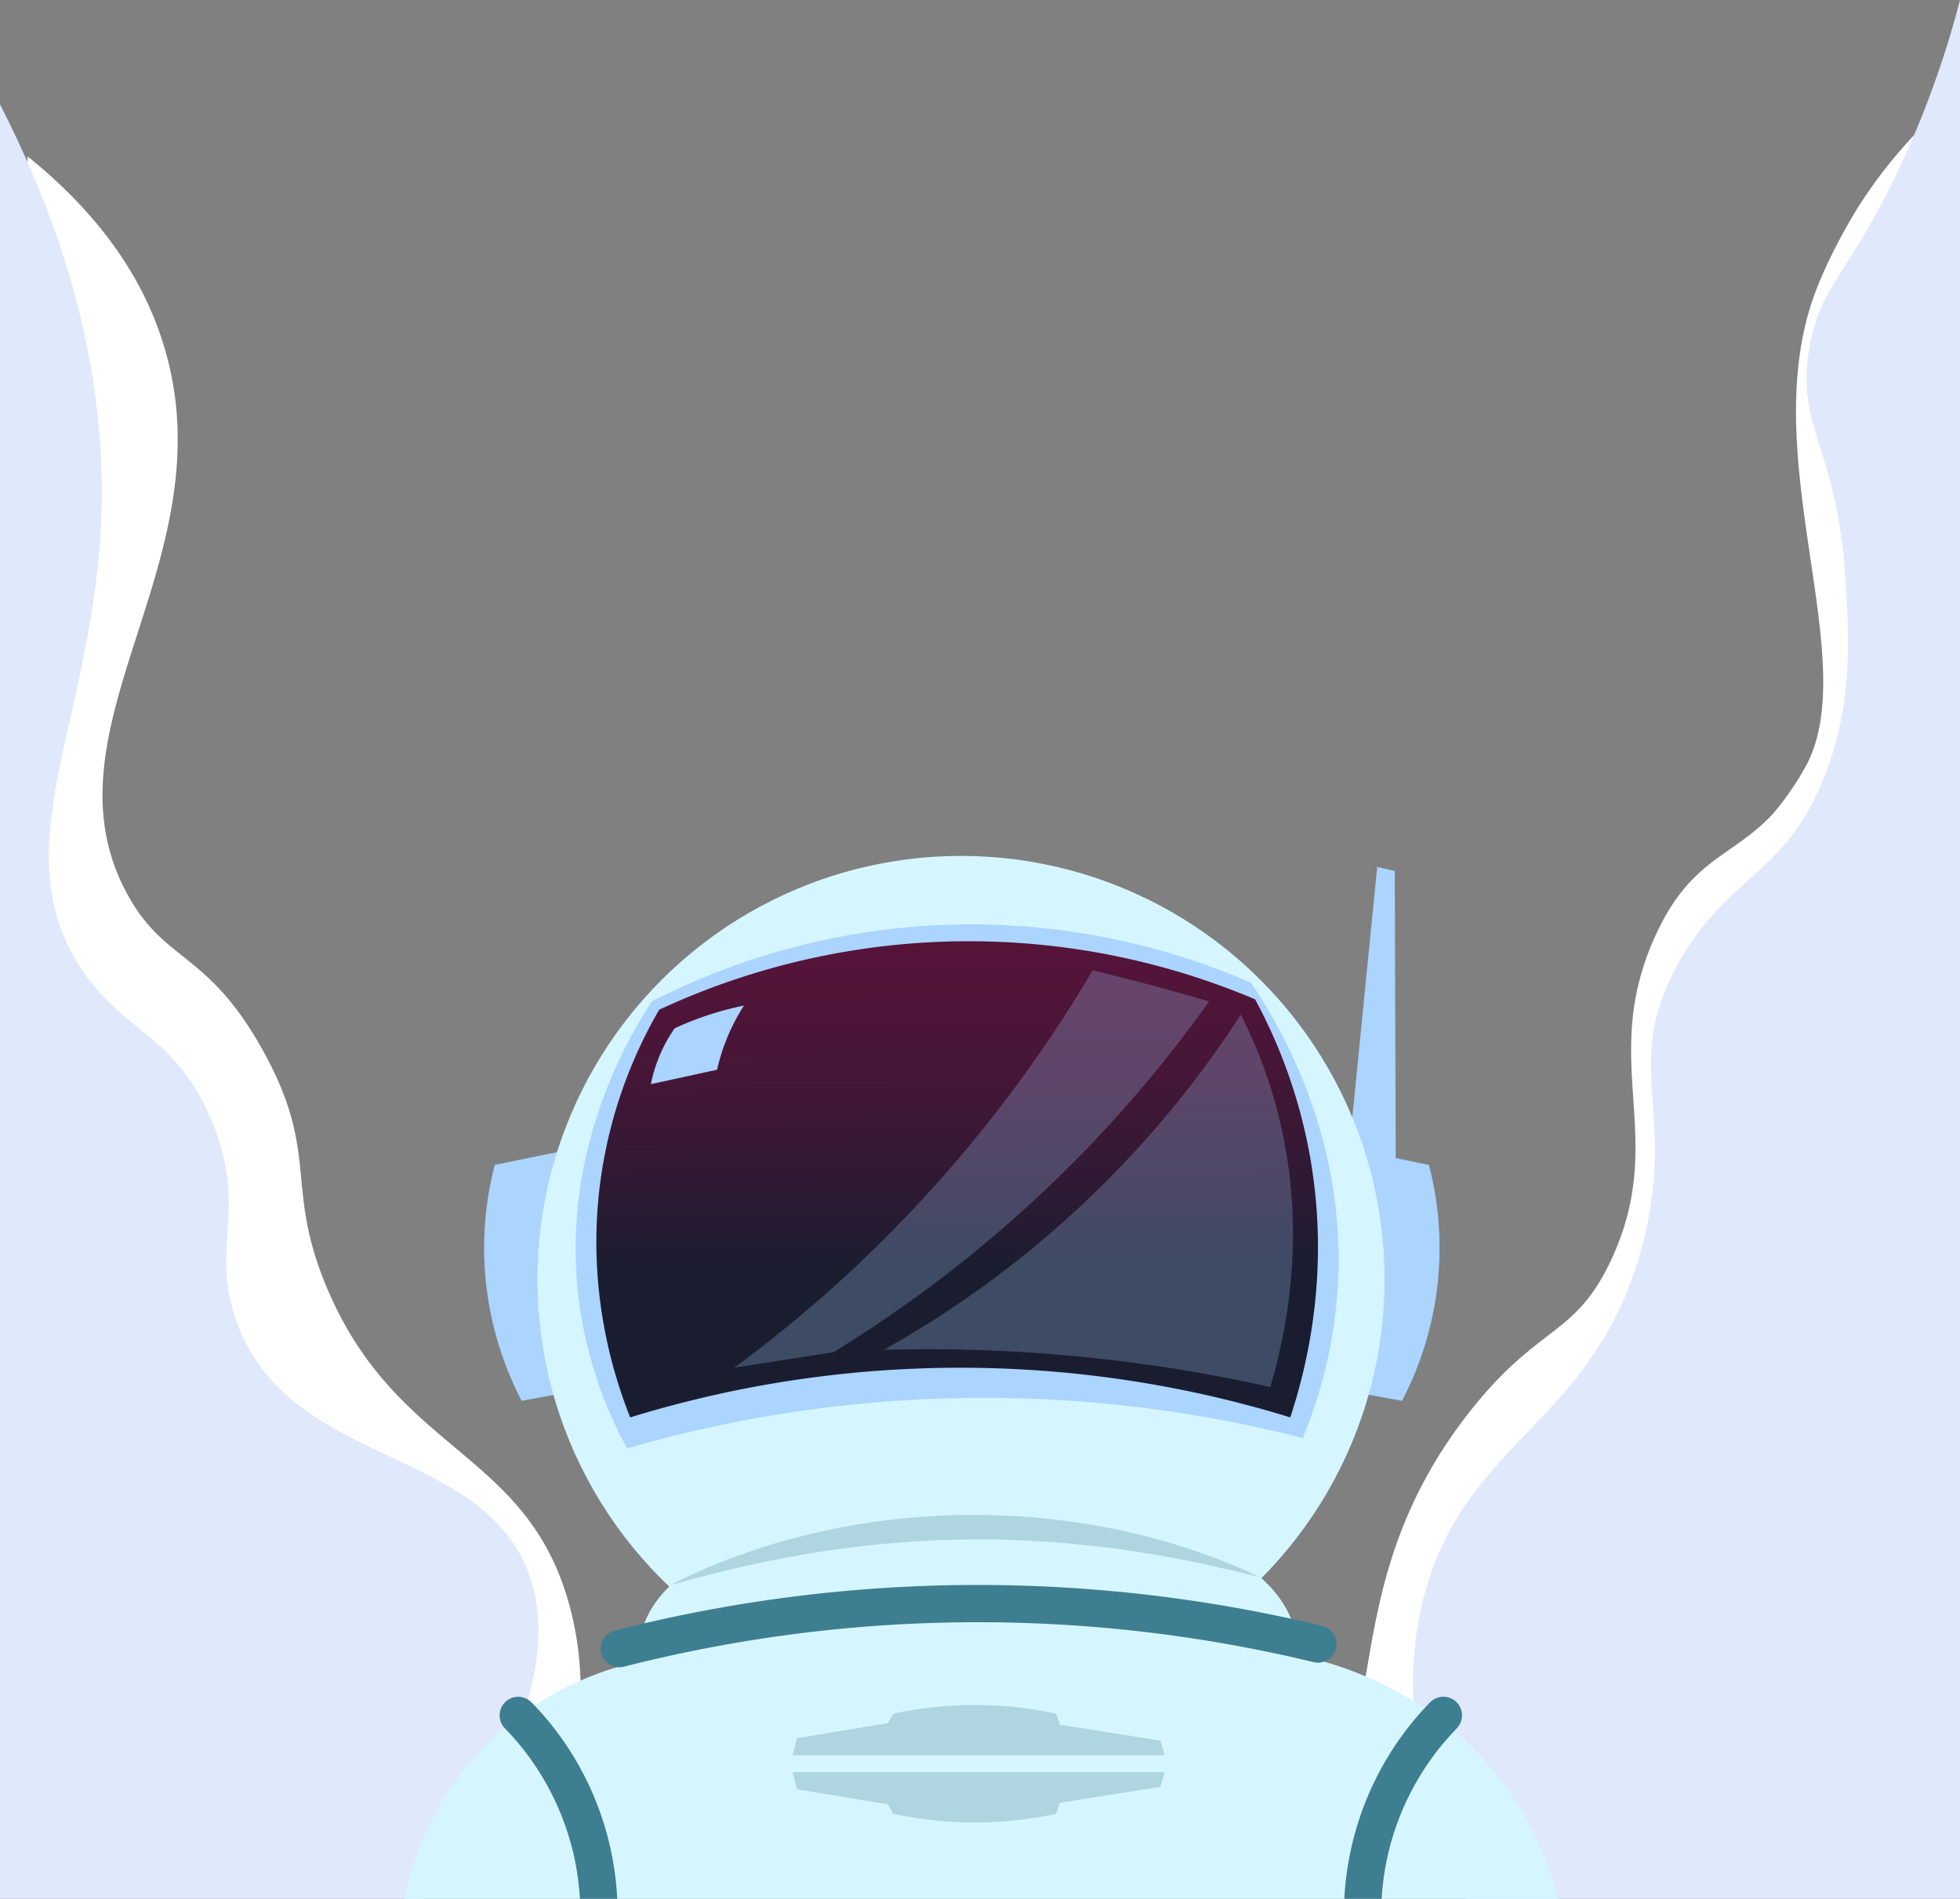
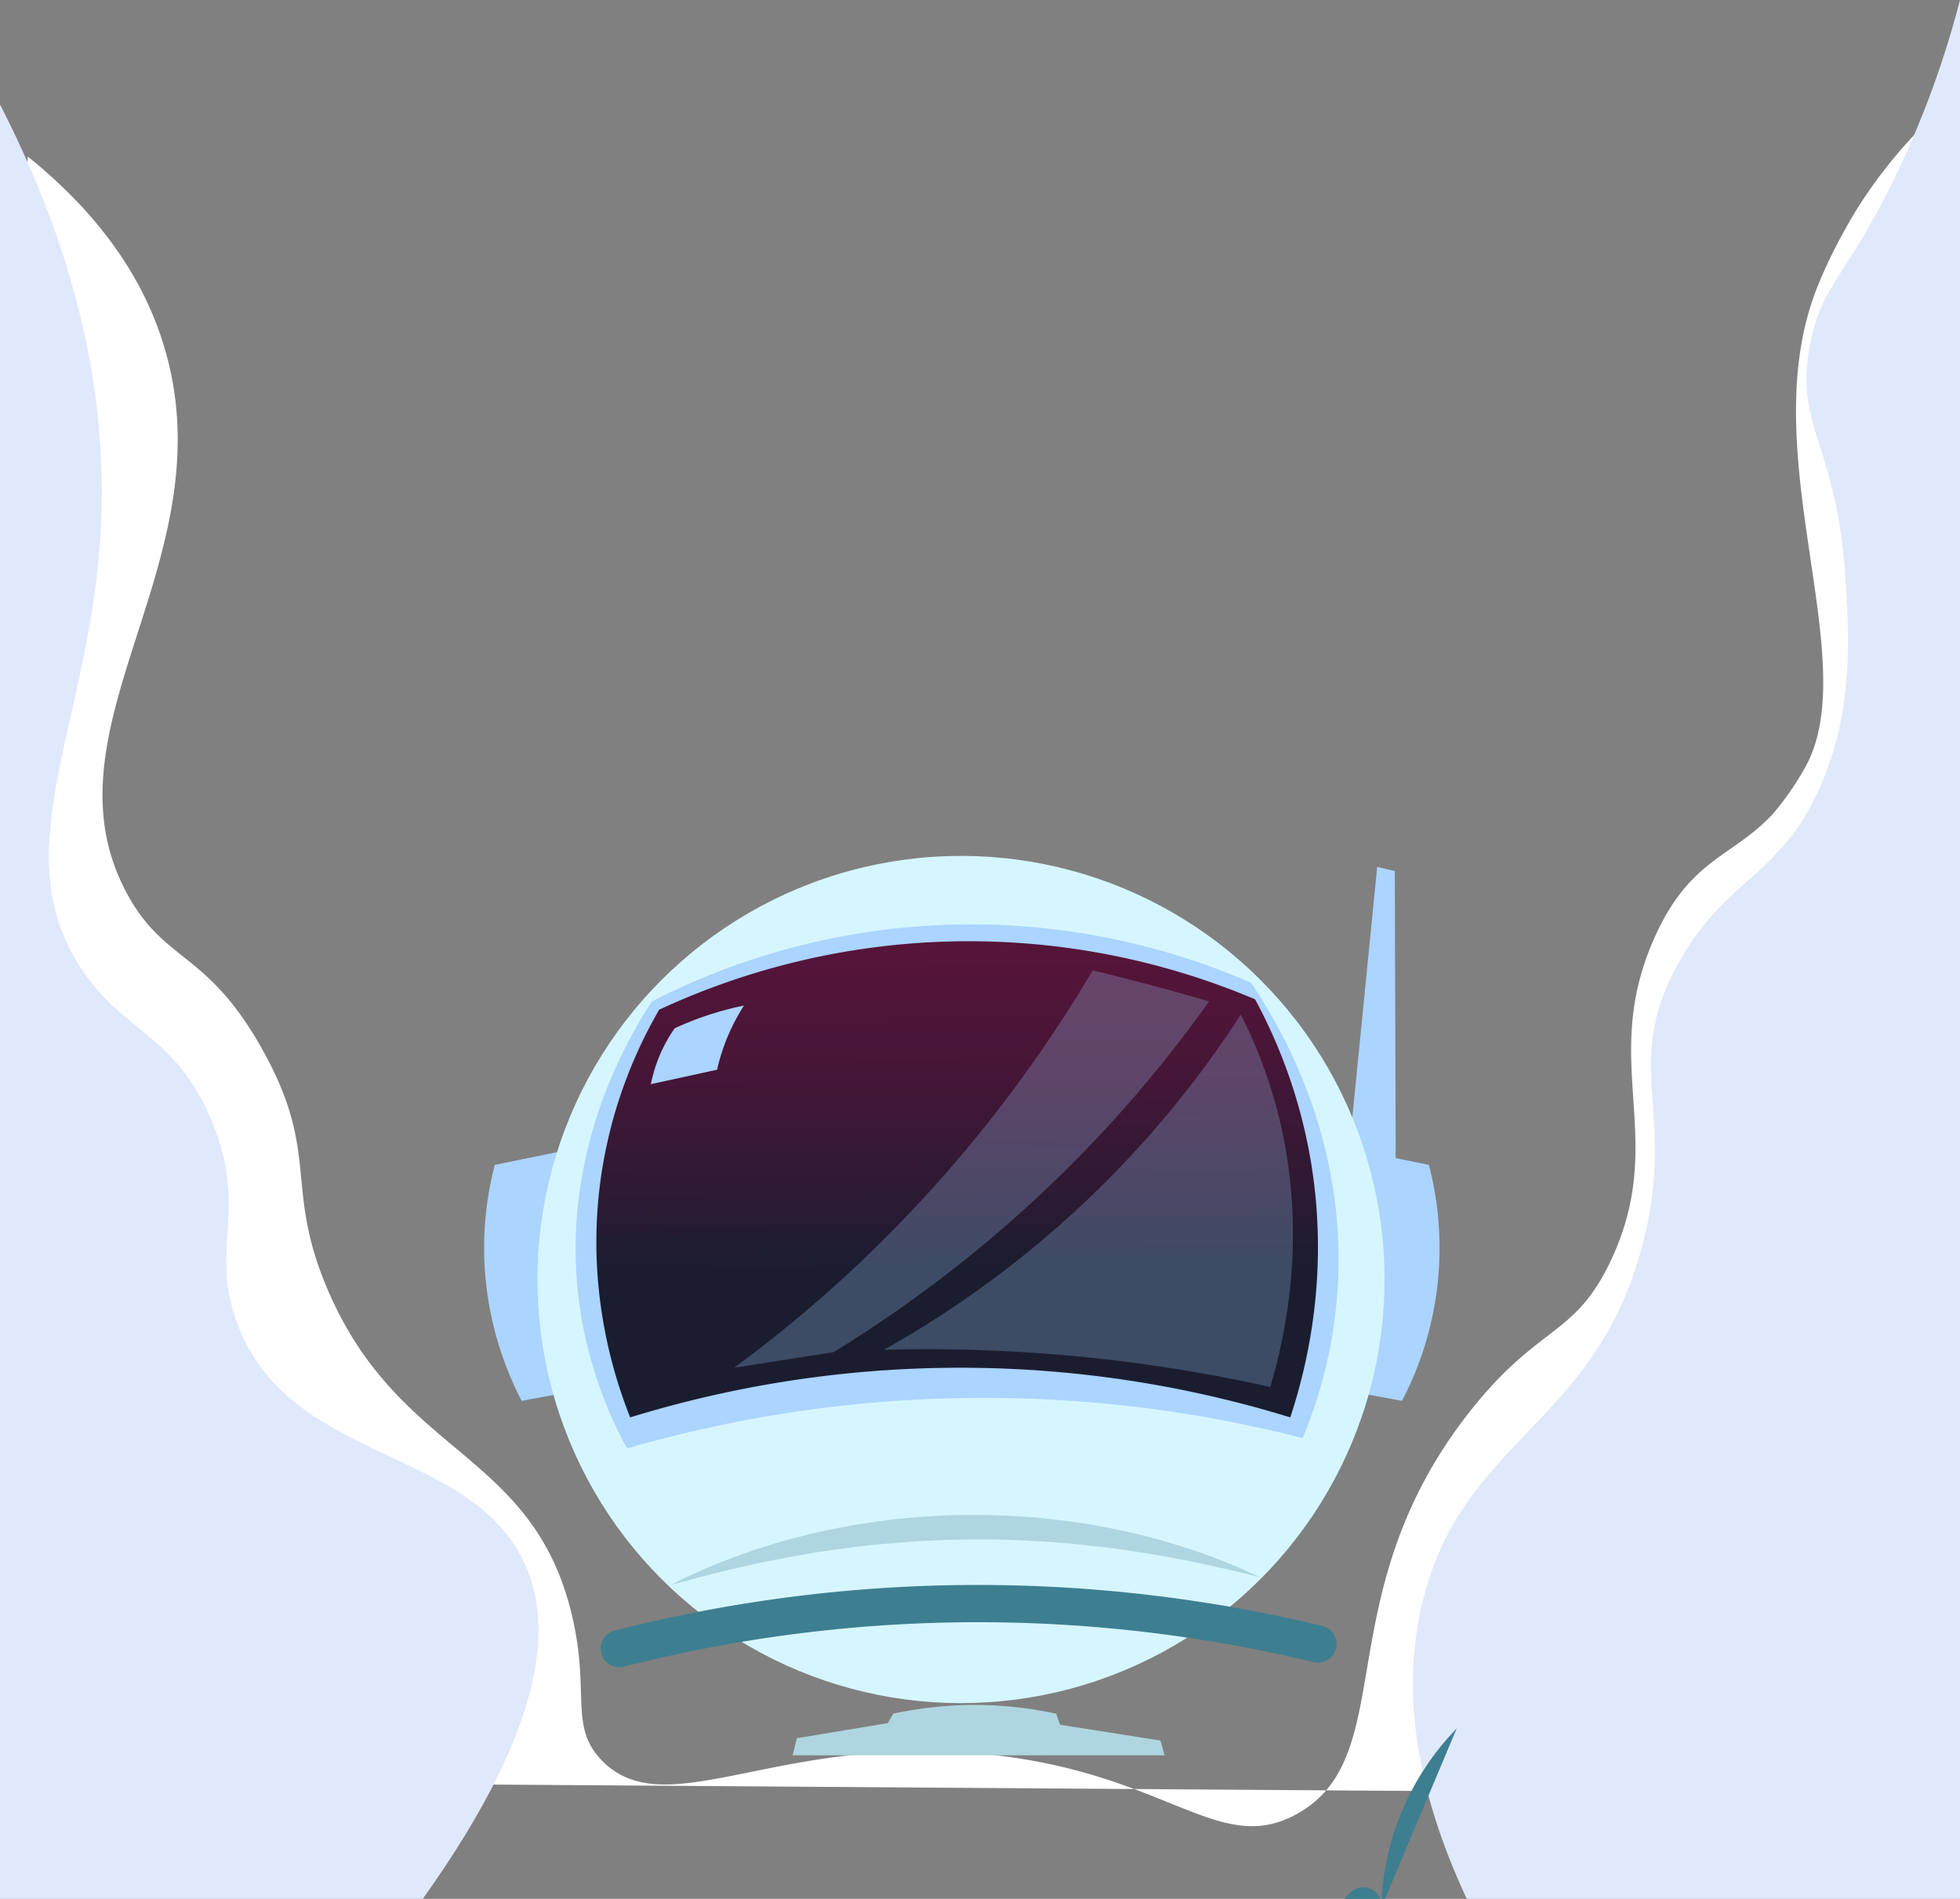
<svg xmlns="http://www.w3.org/2000/svg" viewBox="0 0 1920.07 1860">
  <rect x="0" y="0" width="1920.07" height="1860" fill="#808080" stroke="none" />
  <defs>
    <style>.cls-1{isolation:isolate;}.cls-2{fill:#fff;}.cls-3{fill:#e0e9fb;}.cls-4,.cls-7{fill:#abd4ff;}.cls-5{fill:#d6f6ff;}.cls-6{fill:url(#ŃŚÁŻž_ŪŪŻť_ūŗšŤŚŪÚ_24);}.cls-7{opacity:0.25;mix-blend-mode:screen;}.cls-8{fill:#afd6e0;}.cls-9{fill:#3e7e91;}</style>
    <linearGradient id="ŃŚÁŻž_ŪŪŻť_ūŗšŤŚŪÚ_24" x1="934.78" y1="847.14" x2="937.82" y2="1242.43" gradientUnits="userSpaceOnUse">
      <stop offset="0" stop-color="#5c133a" />
      <stop offset="0.22" stop-color="#561439" />
      <stop offset="0.51" stop-color="#461637" />
      <stop offset="0.82" stop-color="#2c1a33" />
      <stop offset="1" stop-color="#1a1d30" />
    </linearGradient>
  </defs>
  <g class="cls-1">
    <g id="Ebene_2" data-name="Ebene 2">
      <g id="Ebene_1-2" data-name="Ebene 1">
        <path class="cls-2" d="M1906.27,102.11a472.77,472.77,0,0,0-87,102.41s-25.39,40.36-41,81.92c-60.23,160.71,48.51,362-10.25,465.94-16,28.37-32.47,46.15-32.47,46.15-40.19,42.22-81.36,43-116,122.81-52.51,121,14.43,193.17-41,312.33-35.49,76.35-70.36,62.62-138.25,148.49-141.59,179.1-67.44,336.93-169,394.25-82.48,46.57-133.88-52.21-343.06-60.71-178.72-7.26-278.74,68.78-337.93,9.51-33.82-33.87-11.35-67.72-30.72-145.92-39.29-158.6-168.07-152.54-238.09-314.9-44.17-102.42-6.86-132.52-64-235.52-54.37-98-96.13-85.15-133.12-153.61-88.31-163.41,100.78-327,35.84-537.62C142.62,280.36,105,215.92,27.16,153.31a6173.64,6173.64,0,0,0,25.6,1034.28c21.78,199.36,52,385.78,87.05,558.1l1474.61,10.24a5988.25,5988.25,0,0,0,215-879.94A5986.34,5986.34,0,0,0,1906.27,102.11Z" />
        <path class="cls-3" d="M1920.07,0V1860H1436.91c-63.45-135.39-58.34-231.47-42.66-293.51,40.15-158.81,168.57-169.72,215-348.18,34-130.57-21.85-174.24,35.84-276.49,47.32-83.86,101-83.05,139.94-175.76,30.78-73.31,26.33-143.2,22.69-200.43-8.28-130.06-50.11-146.62-34.62-228,11.33-59.54,36.91-67.38,84.7-167.09A936.79,936.79,0,0,0,1920.07,0Z" />
        <path class="cls-3" d="M414.2,1860H0V102.34c89.94,175,103.93,315.88,98.85,414.51C89,707.18,3.51,830.6,78.36,946.94c41.43,64.39,92.48,65.22,128,148.49,38.16,89.44-1.56,124.87,25.6,199.69,50.3,138.52,228.12,120.91,281.61,235.52C539.28,1585.7,541.26,1682,414.2,1860Z" />
        <path class="cls-4" d="M1320.75,1124.86l79.06,16.22a322.93,322.93,0,0,1-26.36,231.09l-44.59-8.11a450.84,450.84,0,0,0-8.11-239.2Z" />
        <path class="cls-4" d="M1367.37,1159.32q-.49-153-1-306.09l-17.23-4.06L1320.75,1135Z" />
        <path class="cls-4" d="M563.74,1124.86l-79.05,16.22a322.91,322.91,0,0,0-10.14,95.27A326.61,326.61,0,0,0,511,1372.17l44.59-8.11a450.84,450.84,0,0,1,8.11-239.2Z" />
        <circle class="cls-5" cx="941.43" cy="1253.34" r="414.94" transform="translate(-610.5 1032.79) rotate(-45)" />
        <path class="cls-4" d="M1276.15,1408.66a458.57,458.57,0,0,0,34.46-150c8.1-145.47-56.85-254.16-85.14-296a685.9,685.9,0,0,0-586.85,18.25c-23.86,36.47-90.11,148.31-71.45,293.42A412.42,412.42,0,0,0,614.3,1418.8a1258.3,1258.3,0,0,1,661.85-10.14Z" />
        <path class="cls-6" d="M1229.53,978.91a512.82,512.82,0,0,1,52.7,148c22,116-1.81,211.77-18.24,261.5a1098.71,1098.71,0,0,0-646.65,0C600.91,1347.11,573,1260.08,589,1151.21a456,456,0,0,1,56.76-162.16,719.46,719.46,0,0,1,583.81-10.14Z" />
-         <path class="cls-5" d="M1526,1860H396.34a295.61,295.61,0,0,1,56.8-125,288.23,288.23,0,0,1,40.93-42.57,295.53,295.53,0,0,1,29.49-21.83,309.54,309.54,0,0,1,35.27-19.83,316.19,316.19,0,0,1,66.59-23.23,94.9,94.9,0,0,1,4.08-32.41c13.44-42.7,57.83-69.94,109.46-87.21,83.2-27.85,185.18-30.1,206.77-30.35s149.91-1.76,239.12,37.1c37.83,16.48,68.6,40.2,81.19,74.37a103.55,103.55,0,0,1,6.08,32.42,352.53,352.53,0,0,1,123.39,51.81,313,313,0,0,1,29.19,22.26,307.94,307.94,0,0,1,42,43.54A322.68,322.68,0,0,1,1526,1860Z" />
        <path class="cls-7" d="M1215.48,993.76a473.41,473.41,0,0,1,35,91.22c31.15,116,10.54,217.49-6.08,273.66Q1211.1,1351.2,1176,1345a1546.64,1546.64,0,0,0-310.15-22.81,994.69,994.69,0,0,0,349.68-328.39Z" />
        <path class="cls-7" d="M1184.43,980.94a1257.52,1257.52,0,0,1-114,138.35,1263.34,1263.34,0,0,1-253.9,205.24l-97.3,15.21A1303.24,1303.24,0,0,0,834.75,1244,1319.32,1319.32,0,0,0,1070.4,950.53q21,5.06,42.57,10.64Q1149.68,970.71,1184.43,980.94Z" />
        <path class="cls-4" d="M728.83,985a195.9,195.9,0,0,0-20.27,41.56,191.9,191.9,0,0,0-6.08,21.28L637.61,1062a145.19,145.19,0,0,1,23.31-54.73A308,308,0,0,1,728.83,985Z" />
        <path class="cls-8" d="M1234.6,1545l-24.74-6-28.36-6.43c-11-2.33-23.35-4.8-36.86-7.34s-28.21-4.8-43.73-7.1-32-4-49-5.76-34.63-2.55-52.5-3.56c-17.85-.79-36.15-1.11-54.17-.67-9.23.14-18.52.15-27.41.64-9,.28-17.94.82-26.89,1.51s-17.77,1.51-26.53,2.13c-8.75.78-17.37,1.8-25.86,2.75-16.91,2.32-33.33,4.37-48.78,7.11s-30.06,5.49-43.54,8.21c-13.42,3-25.75,5.67-36.64,8.32L681.44,1546l-24.57,6.64,5.93-3c3.89-2,9.61-4.81,17-8.16s16.43-7.37,27-11.48,22.55-8.64,35.85-12.94,27.81-8.76,43.42-12.49c15.54-4,32.12-7.56,49.4-10.53,17.3-2.76,35.23-5.7,53.61-7.11,9.16-.84,18.45-1.55,27.86-2,9.46-.64,18.63-.83,27.86-1,18.89-.17,37.5.44,55.93,1.54,9.2.63,18.32,1.26,27.28,2.41,9,.93,17.82,2.1,26.5,3.36,17.37,2.35,34,5.71,49.66,9.18s30.33,7.38,43.72,11.38,25.53,8.1,36.19,12,19.79,7.63,27.29,10.76,13.27,5.9,17.2,7.75Z" />
        <path class="cls-9" d="M606.68,1633.17a18.25,18.25,0,0,1-4.5-35.93,1438.73,1438.73,0,0,1,693-4.61,18.24,18.24,0,1,1-8.56,35.46,1402,1402,0,0,0-675.36,4.51A18.14,18.14,0,0,1,606.68,1633.17Z" />
        <path class="cls-8" d="M1140.9,1719.4H776.47c1.4-5.6,2.79-11.17,4.18-16.77l89-14.71q2.71-4.64,5.42-9.29a377.24,377.24,0,0,1,159.51,0l3.87,10.84,98.34,15.48Z" />
-         <path class="cls-8" d="M1140.9,1735.92H776.47c1.4,5.6,2.79,11.17,4.18,16.77l89,14.7q2.71,4.65,5.42,9.3a377.67,377.67,0,0,0,159.51,0l3.87-10.84,98.34-15.48Z" />
-         <path class="cls-9" d="M1427.07,1693c-.85.86-1.64,1.71-2.37,2.56A260.82,260.82,0,0,0,1353.49,1860h-36.55a284.79,284.79,0,0,1,4.56-38.74,296.87,296.87,0,0,1,74-148c1.76-1.94,3.59-3.83,5.41-5.71a18.23,18.23,0,1,1,26.15,25.41Z" />
-         <path class="cls-9" d="M604.63,1860H568.14c-.37-5.53-.85-11-1.52-16.48v-.06a257.53,257.53,0,0,0-19-70.85,260.66,260.66,0,0,0-53-79.61,3.88,3.88,0,0,1-.48-.54,18.2,18.2,0,0,1,26.57-24.87c1,1,2,2,2.92,3a291,291,0,0,1,42.51,57.28,286.6,286.6,0,0,1,15.08,30.35A295.25,295.25,0,0,1,604.63,1860Z" />
+         <path class="cls-9" d="M1427.07,1693c-.85.86-1.64,1.71-2.37,2.56A260.82,260.82,0,0,0,1353.49,1860h-36.55c1.76-1.94,3.59-3.83,5.41-5.71a18.23,18.23,0,1,1,26.15,25.41Z" />
      </g>
    </g>
  </g>
</svg>